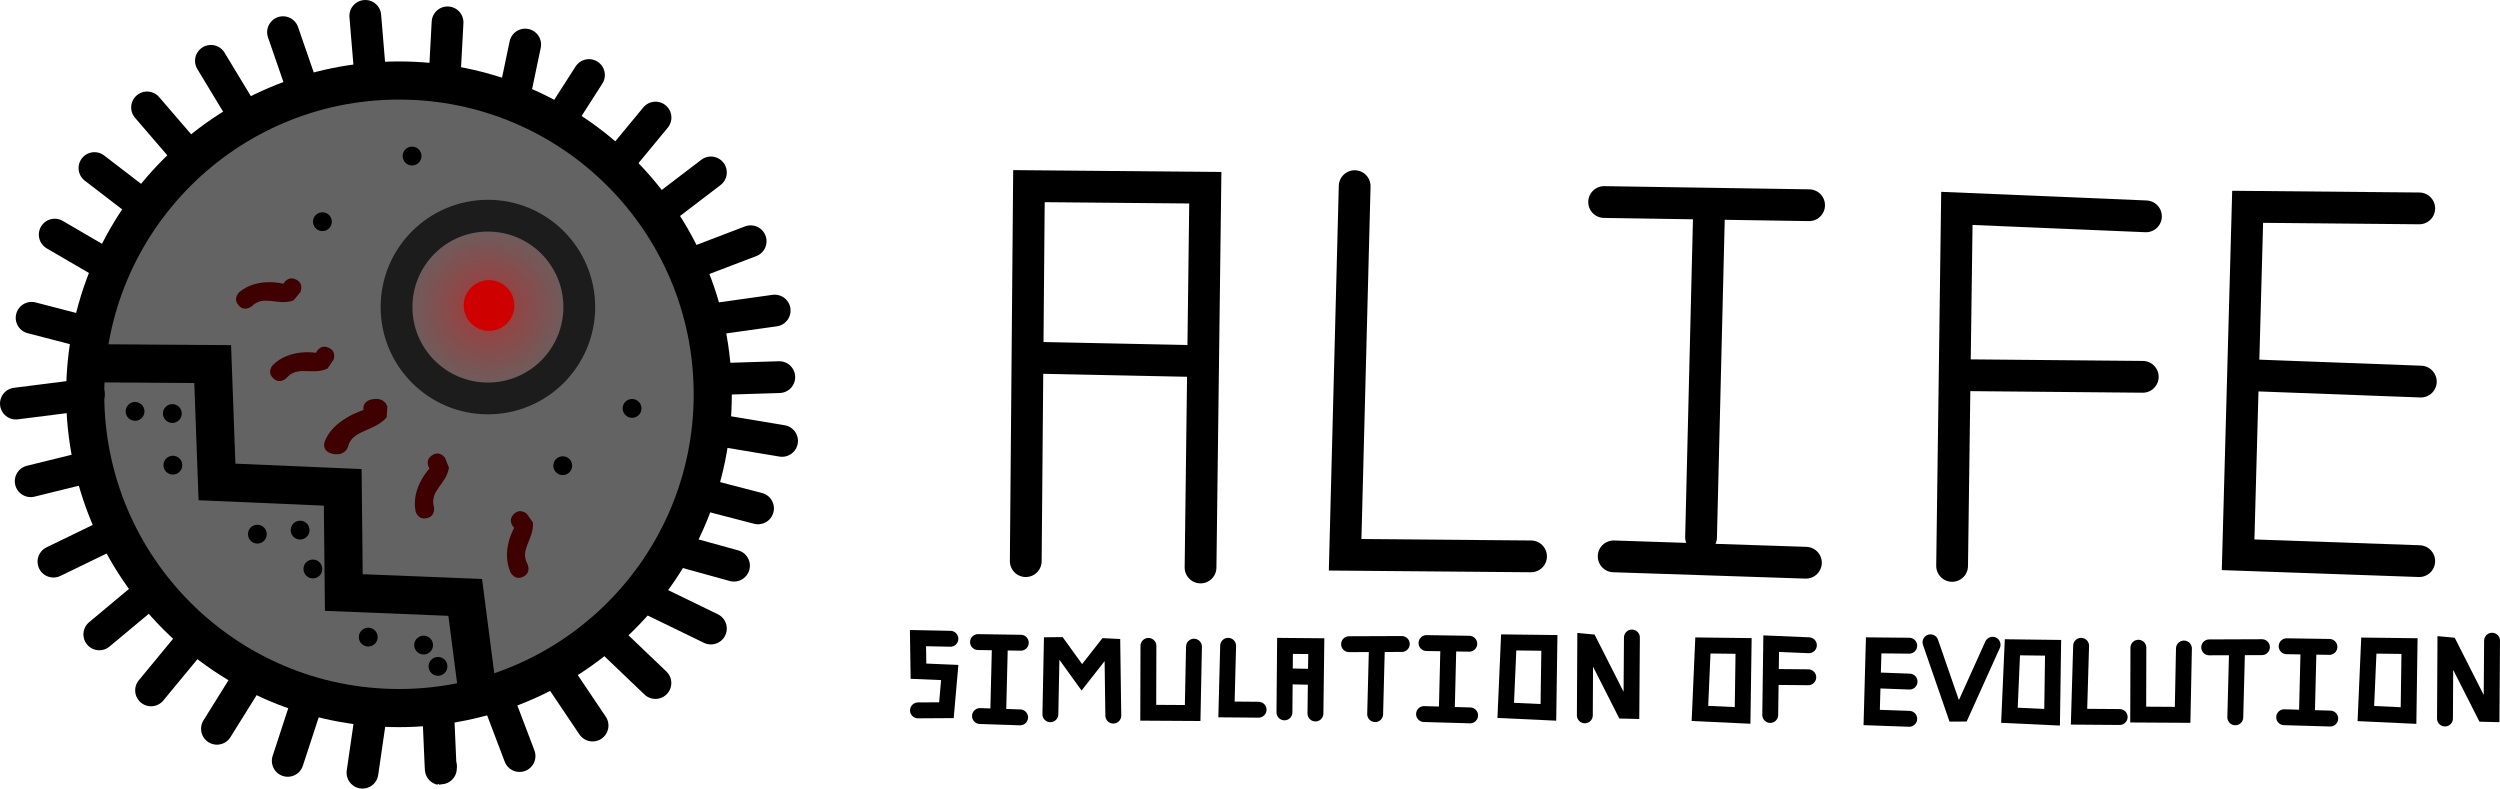
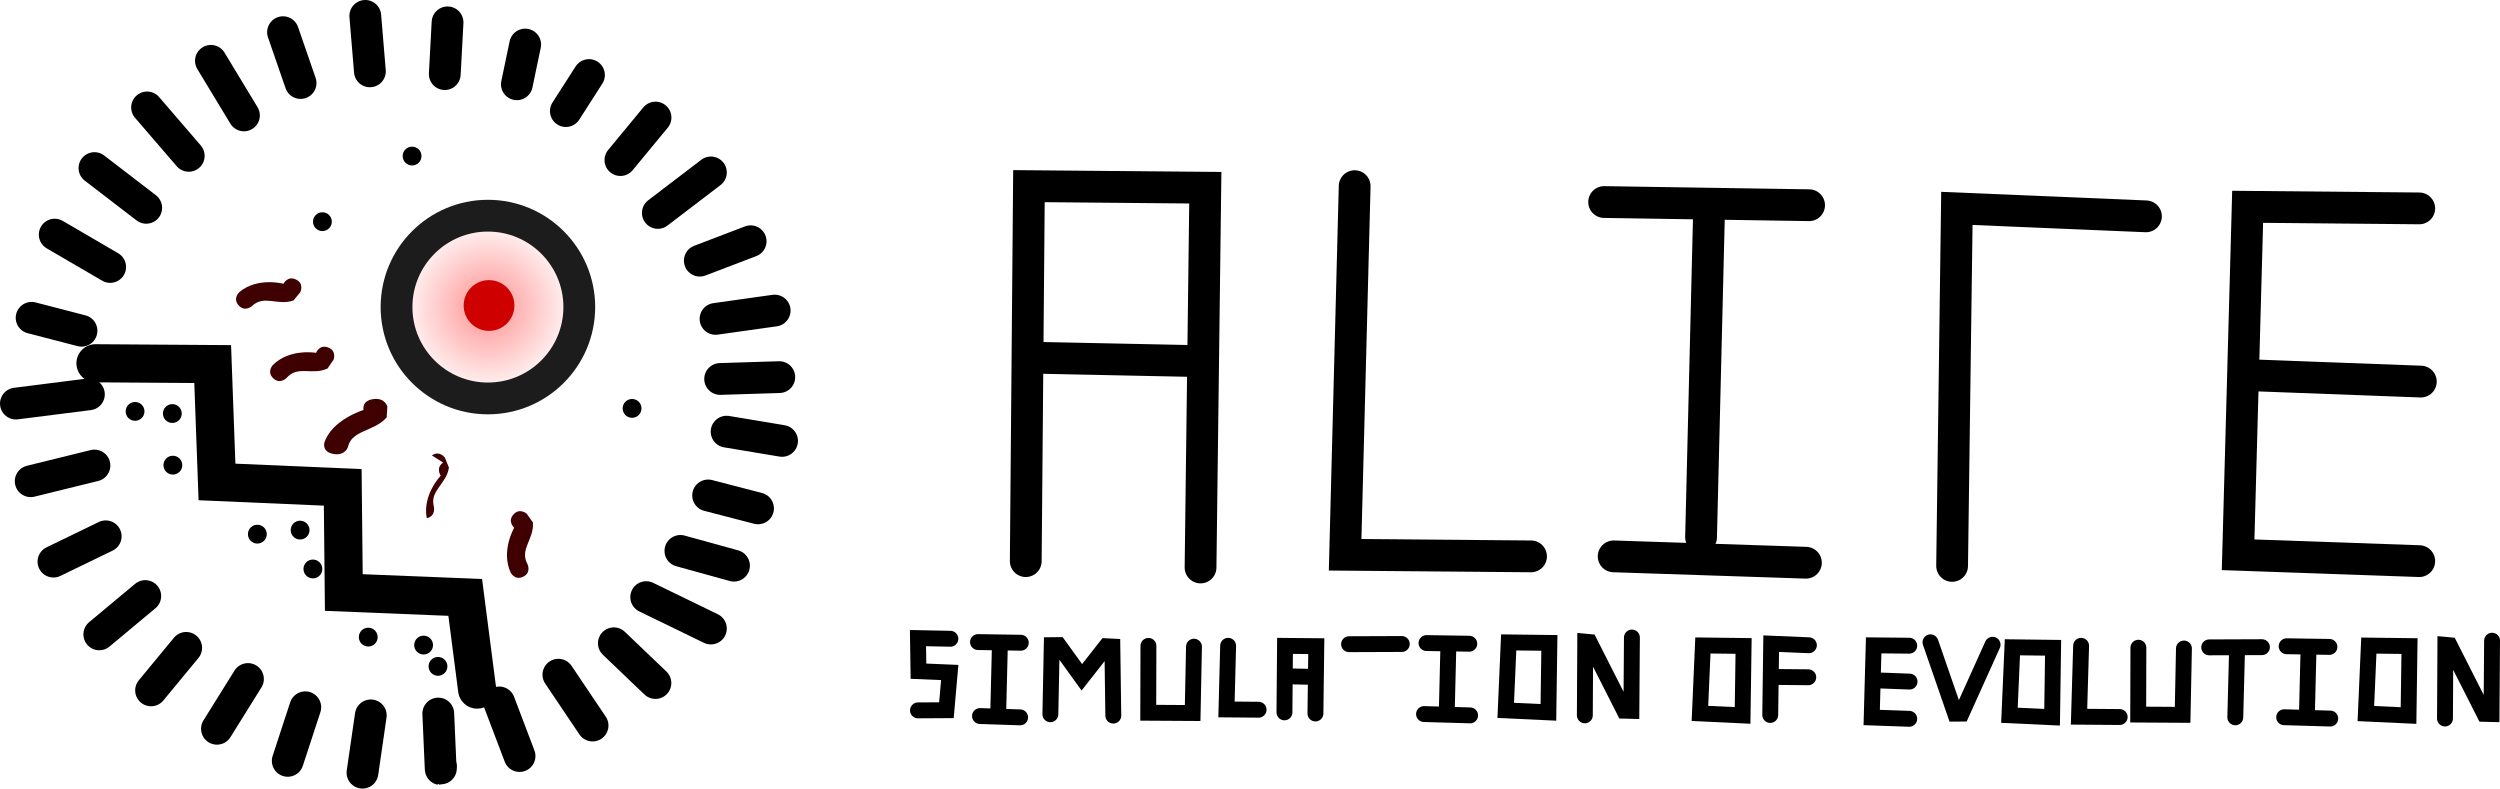
<svg xmlns="http://www.w3.org/2000/svg" version="1.1" width="393.346" height="124.074" viewBox="0,0,393.346,124.074">
  <defs>
    <radialGradient cx="134.623" cy="164.775" r="14.377" gradientUnits="userSpaceOnUse" id="color-1">
      <stop offset="0" stop-color="#ff0000" stop-opacity="0.435" />
      <stop offset="1" stop-color="#ff0000" stop-opacity="0" />
    </radialGradient>
  </defs>
  <g transform="translate(-57.856,-116.462)">
    <g data-paper-data="{&quot;isPaintingLayer&quot;:true}" fill-rule="nonzero" stroke-linejoin="miter" stroke-miterlimit="10" stroke-dasharray="" stroke-dashoffset="0" style="mix-blend-mode: normal">
      <path d="" fill="none" stroke="#000000" stroke-width="2" stroke-linecap="round" />
      <g stroke="#000000" stroke-width="6">
-         <path d="M71.26,178.499c0,-27.266 22.104,-49.37 49.37,-49.37c27.266,0 49.37,22.104 49.37,49.37c0,27.266 -22.104,49.37 -49.37,49.37c-27.266,0 -49.37,-22.104 -49.37,-49.37z" fill="#636363" stroke-linecap="butt" />
        <path d="M72.879,173.618l18.44,0.126l0.677,18.546l19.784,0.853l0.171,16.544l19.102,0.772l1.876,14.497" fill="none" stroke-linecap="round" />
      </g>
      <path d="M149,164.775c0,7.94 -6.437,14.377 -14.377,14.377c-7.94,0 -14.377,-6.437 -14.377,-14.377c0,-7.94 6.437,-14.377 14.377,-14.377c7.94,0 14.377,6.437 14.377,14.377z" fill="url(#color-1)" stroke="#1c1c1c" stroke-width="5" stroke-linecap="butt" />
      <path d="M130.808,164.528c0,-2.205 1.787,-3.992 3.992,-3.992c2.205,0 3.992,1.787 3.992,3.992c0,2.205 -1.787,3.992 -3.992,3.992c-2.205,0 -3.992,-1.787 -3.992,-3.992z" fill="#ce0000" stroke="none" stroke-width="5" stroke-linecap="butt" />
      <path d="M96.867,200.505c0,-0.818 0.663,-1.481 1.481,-1.481c0.818,0 1.481,0.663 1.481,1.481c0,0.818 -0.663,1.481 -1.481,1.481c-0.818,0 -1.481,-0.663 -1.481,-1.481z" fill="#000000" stroke="none" stroke-width="5" stroke-linecap="butt" />
      <path d="M103.594,199.868c0,-0.818 0.663,-1.481 1.481,-1.481c0.818,0 1.481,0.663 1.481,1.481c0,0.818 -0.663,1.481 -1.481,1.481c-0.818,0 -1.481,-0.663 -1.481,-1.481z" fill="#000000" stroke="none" stroke-width="5" stroke-linecap="butt" />
      <path d="M114.315,216.703c0,-0.818 0.663,-1.481 1.481,-1.481c0.818,0 1.481,0.663 1.481,1.481c0,0.818 -0.663,1.481 -1.481,1.481c-0.818,0 -1.481,-0.663 -1.481,-1.481z" fill="#000000" stroke="none" stroke-width="5" stroke-linecap="butt" />
      <path d="M123.025,217.959c0,-0.818 0.663,-1.481 1.481,-1.481c0.818,0 1.481,0.663 1.481,1.481c0,0.818 -0.663,1.481 -1.481,1.481c-0.818,0 -1.481,-0.663 -1.481,-1.481z" fill="#000000" stroke="none" stroke-width="5" stroke-linecap="butt" />
      <path d="M125.287,221.309c0,-0.818 0.663,-1.481 1.481,-1.481c0.818,0 1.481,0.663 1.481,1.481c0,0.818 -0.663,1.481 -1.481,1.481c-0.818,0 -1.481,-0.663 -1.481,-1.481z" fill="#000000" stroke="none" stroke-width="5" stroke-linecap="butt" />
      <path d="M105.604,205.982c0,-0.818 0.663,-1.481 1.481,-1.481c0.818,0 1.481,0.663 1.481,1.481c0,0.818 -0.663,1.481 -1.481,1.481c-0.818,0 -1.481,-0.663 -1.481,-1.481z" fill="#000000" stroke="none" stroke-width="5" stroke-linecap="butt" />
      <path d="M83.573,189.65c0,-0.818 0.663,-1.481 1.481,-1.481c0.818,0 1.481,0.663 1.481,1.481c0,0.818 -0.663,1.481 -1.481,1.481c-0.818,0 -1.481,-0.663 -1.481,-1.481z" fill="#000000" stroke="none" stroke-width="5" stroke-linecap="butt" />
      <path d="M83.489,181.526c0,-0.818 0.663,-1.481 1.481,-1.481c0.818,0 1.481,0.663 1.481,1.481c0,0.818 -0.663,1.481 -1.481,1.481c-0.818,0 -1.481,-0.663 -1.481,-1.481z" fill="#000000" stroke="none" stroke-width="5" stroke-linecap="butt" />
      <path d="M77.626,181.191c0,-0.818 0.663,-1.481 1.481,-1.481c0.818,0 1.481,0.663 1.481,1.481c0,0.818 -0.663,1.481 -1.481,1.481c-0.818,0 -1.481,-0.663 -1.481,-1.481z" fill="#000000" stroke="none" stroke-width="5" stroke-linecap="butt" />
-       <path d="M144.916,189.734c0,-0.818 0.663,-1.481 1.481,-1.481c0.818,0 1.481,0.663 1.481,1.481c0,0.818 -0.663,1.481 -1.481,1.481c-0.818,0 -1.481,-0.663 -1.481,-1.481z" fill="#000000" stroke="none" stroke-width="5" stroke-linecap="butt" />
      <path d="M155.824,180.718c0,-0.818 0.663,-1.481 1.481,-1.481c0.818,0 1.481,0.663 1.481,1.481c0,0.818 -0.663,1.481 -1.481,1.481c-0.818,0 -1.481,-0.663 -1.481,-1.481z" fill="#000000" stroke="none" stroke-width="5" stroke-linecap="butt" />
      <path d="M107.103,151.34c0,-0.818 0.663,-1.481 1.481,-1.481c0.818,0 1.481,0.663 1.481,1.481c0,0.818 -0.663,1.481 -1.481,1.481c-0.818,0 -1.481,-0.663 -1.481,-1.481z" fill="#000000" stroke="none" stroke-width="5" stroke-linecap="butt" />
      <path d="M121.21,141.014c0,-0.818 0.663,-1.481 1.481,-1.481c0.818,0 1.481,0.663 1.481,1.481c0,0.818 -0.663,1.481 -1.481,1.481c-0.818,0 -1.481,-0.663 -1.481,-1.481z" fill="#000000" stroke="none" stroke-width="5" stroke-linecap="butt" />
      <path d="M104.442,160.448c1.325,0.662 0.662,1.987 0.662,1.987l-1.066,1.295c-2.528,0.905 -4.61,-0.965 -6.556,0.903c0,0 -1.115,0.975 -2.09,-0.139c-0.975,-1.115 0.139,-2.09 0.139,-2.09c2.889,-2.391 6.922,-1.293 6.922,-1.293c0,0 0.662,-1.325 1.987,-0.662z" fill="#3e0000" stroke="none" stroke-width="5" stroke-linecap="butt" />
      <path d="M109.498,171.14c1.379,0.542 0.837,1.92 0.837,1.92l-0.946,1.384c-2.437,1.127 -4.678,-0.55 -6.449,1.484c0,0 -1.023,1.071 -2.094,0.048c-1.071,-1.023 -0.048,-2.094 -0.048,-2.094c2.664,-2.639 6.779,-1.906 6.779,-1.906c0,0 0.542,-1.379 1.92,-0.837z" fill="#3e0000" stroke="none" stroke-width="5" stroke-linecap="butt" />
      <path d="M116.594,179.254c1.877,-0.257 2.208,1.201 2.208,1.201l-0.109,1.675c-1.919,2.233 -5.504,1.972 -6.082,4.631c0,0 -0.404,1.447 -2.266,1.133c-1.862,-0.314 -1.458,-1.761 -1.458,-1.761c1.153,-3.642 6.162,-5.163 6.162,-5.163c0,0 -0.331,-1.459 1.546,-1.716z" fill="#3e0000" stroke="none" stroke-width="5" stroke-linecap="butt" />
-       <path d="M125.809,188.114c1.218,-0.843 2.061,0.376 2.061,0.376l0.622,1.557c-0.423,2.652 -3.065,3.577 -2.363,6.181c0,0 0.319,1.446 -1.128,1.765c-1.446,0.319 -1.765,-1.128 -1.765,-1.128c-0.706,-3.683 2.198,-6.69 2.198,-6.69c0,0 -0.843,-1.218 0.376,-2.061z" fill="#3e0000" stroke="none" stroke-width="5" stroke-linecap="butt" />
+       <path d="M125.809,188.114c1.218,-0.843 2.061,0.376 2.061,0.376l0.622,1.557c-0.423,2.652 -3.065,3.577 -2.363,6.181c0,0 0.319,1.446 -1.128,1.765c-0.706,-3.683 2.198,-6.69 2.198,-6.69c0,0 -0.843,-1.218 0.376,-2.061z" fill="#3e0000" stroke="none" stroke-width="5" stroke-linecap="butt" />
      <path d="M138.642,197.41c0.987,-1.104 2.091,-0.117 2.091,-0.117l0.969,1.368c0.209,2.677 -2.142,4.195 -0.85,6.563c0,0 0.648,1.332 -0.683,1.98c-1.332,0.648 -1.98,-0.683 -1.98,-0.683c-1.548,-3.416 0.57,-7.019 0.57,-7.019c0,0 -1.104,-0.987 -0.117,-2.091z" fill="#3e0000" stroke="none" stroke-width="5" stroke-linecap="butt" />
      <path d="M169.709,143.591l-8.35,6.372" fill="none" stroke="#000000" stroke-width="5" stroke-linecap="round" />
      <path d="M167.962,157.473l7.999,-3.054" fill="none" stroke="#000000" stroke-width="5" stroke-linecap="round" />
      <path d="M170.434,166.636l9.308,-1.309" fill="none" stroke="#000000" stroke-width="5" stroke-linecap="round" />
      <path d="M180.469,175.798l-9.308,0.291" fill="none" stroke="#000000" stroke-width="5" stroke-linecap="round" />
      <path d="M172.179,184.379l8.726,1.454" fill="none" stroke="#000000" stroke-width="5" stroke-linecap="round" />
      <path d="M169.271,194.413l7.853,2.036" fill="none" stroke="#000000" stroke-width="5" stroke-linecap="round" />
      <path d="M173.343,205.466l-8.435,-2.327" fill="none" stroke="#000000" stroke-width="5" stroke-linecap="round" />
      <path d="M159.527,210.411l10.18,4.945" fill="none" stroke="#000000" stroke-width="5" stroke-linecap="round" />
      <path d="M160.981,223.928l-6.544,-6.254" fill="none" stroke="#000000" stroke-width="5" stroke-linecap="round" />
      <path d="M145.71,222.619l5.381,7.999" fill="none" stroke="#000000" stroke-width="5" stroke-linecap="round" />
      <path d="M136.403,226.982l3.2,8.435" fill="none" stroke="#000000" stroke-width="5" stroke-linecap="round" />
      <path d="M127.249,237.017c0,0 -0.033,0.832 -0.062,0.273c-0.072,-1.372 -0.374,-8.562 -0.374,-8.562" fill="none" stroke="#000000" stroke-width="5" stroke-linecap="round" />
      <path d="M114.887,238.035l1.309,-9.017" fill="none" stroke="#000000" stroke-width="5" stroke-linecap="round" />
      <path d="M105.89,227.741l-2.763,8.435" fill="none" stroke="#000000" stroke-width="5" stroke-linecap="round" />
      <path d="M96.871,223.295l-4.881,7.832" fill="none" stroke="#000000" stroke-width="5" stroke-linecap="round" />
      <path d="M87.15,218.396l-5.526,6.69" fill="none" stroke="#000000" stroke-width="5" stroke-linecap="round" />
      <path d="M80.714,210.242l-7.233,6.032" fill="none" stroke="#000000" stroke-width="5" stroke-linecap="round" />
      <path d="M74.489,200.843l-8.224,3.986" fill="none" stroke="#000000" stroke-width="5" stroke-linecap="round" />
      <path d="M160.995,134.959l-5.526,6.69" fill="none" stroke="#000000" stroke-width="5" stroke-linecap="round" />
      <path d="M146.888,133.941l3.636,-5.672" fill="none" stroke="#000000" stroke-width="5" stroke-linecap="round" />
      <path d="M140.489,123.47l-1.309,6.254" fill="none" stroke="#000000" stroke-width="5" stroke-linecap="round" />
      <path d="M128.273,119.98l-0.436,8.144" fill="none" stroke="#000000" stroke-width="5" stroke-linecap="round" />
      <path d="M116.056,127.688l-0.727,-8.726" fill="none" stroke="#000000" stroke-width="5" stroke-linecap="round" />
      <path d="M62.683,192.176l10.035,-2.472" fill="none" stroke="#000000" stroke-width="5" stroke-linecap="round" />
      <path d="M71.845,178.505l-11.489,1.454" fill="none" stroke="#000000" stroke-width="5" stroke-linecap="round" />
      <path d="M62.828,166.465l7.853,2.036" fill="none" stroke="#000000" stroke-width="5" stroke-linecap="round" />
      <path d="M66.464,153.376l8.726,5.09" fill="none" stroke="#000000" stroke-width="5" stroke-linecap="round" />
      <path d="M72.718,142.905l8.144,6.254" fill="none" stroke="#000000" stroke-width="5" stroke-linecap="round" />
      <path d="M80.995,133.365l6.558,7.616" fill="none" stroke="#000000" stroke-width="5" stroke-linecap="round" />
      <path d="M91.042,126.034l5.196,8.588" fill="none" stroke="#000000" stroke-width="5" stroke-linecap="round" />
      <path d="M102.386,121.526l2.763,7.999" fill="none" stroke="#000000" stroke-width="5" stroke-linecap="round" />
      <path d="M219.247,204.75l0.5,-59l27.75,0.25l-0.75,59.75" fill="none" stroke="#000000" stroke-width="5" stroke-linecap="round" />
      <path d="M220.747,172.75l24.25,0.5" fill="none" stroke="#000000" stroke-width="5" stroke-linecap="round" />
      <path d="M270.997,145.75l-1.5,58l29.25,0.25" fill="none" stroke="#000000" stroke-width="5" stroke-linecap="round" />
      <path d="M311.747,204l30.25,1" fill="none" stroke="#000000" stroke-width="5" stroke-linecap="round" />
      <path d="M325.497,201l1.25,-51" fill="none" stroke="#000000" stroke-width="5" stroke-linecap="round" />
      <path d="M310.247,148.25l32.25,0.5" fill="none" stroke="#000000" stroke-width="5" stroke-linecap="round" />
      <path d="M364.997,205.5l0.75,-56.25l29.75,1.25" fill="none" stroke="#000000" stroke-width="5" stroke-linecap="round" />
-       <path d="M367.497,175.5l27.5,0.25" fill="none" stroke="#000000" stroke-width="5" stroke-linecap="round" />
      <path d="M438.497,149.25l-27,-0.25l-1.5,54.75l28.5,1" fill="none" stroke="#000000" stroke-width="5" stroke-linecap="round" />
      <path d="M411.997,175.5l26.75,1" fill="none" stroke="#000000" stroke-width="5" stroke-linecap="round" />
      <path d="M211.734,217.485l6.732,0.104" fill="none" stroke="#000000" stroke-width="2.5" stroke-linecap="round" />
      <path d="M270.115,217.818l8.298,-0.032" fill="none" stroke="#000000" stroke-width="2.5" stroke-linecap="round" />
      <path d="M282.299,217.641l6.732,0.104" fill="none" stroke="#000000" stroke-width="2.5" stroke-linecap="round" />
      <path d="M207.389,216.965l-5.1,-0.104l0.078,5.204l4.918,0.208l-0.52,5.933l-4.475,0.026" fill="none" stroke="#000000" stroke-width="2.5" stroke-linecap="round" />
      <path d="M212.047,229.123l6.314,0.209" fill="none" stroke="#000000" stroke-width="2.5" stroke-linecap="round" />
      <path d="M214.917,228.496l0.261,-10.646" fill="none" stroke="#000000" stroke-width="2.5" stroke-linecap="round" />
      <path d="M223.121,228.839l0.215,-10.869l1.08,-0.011l3.655,5.069l3.829,-4.885l0.973,0.048l0.148,10.863" fill="none" stroke="#000000" stroke-width="2.5" stroke-linecap="round" />
      <path d="M238.548,218.084l-0.028,10.52l6.986,0.042l0.209,-10.437" fill="none" stroke="#000000" stroke-width="2.5" stroke-linecap="round" />
      <path d="M251.088,218.071l-0.259,10.014l5.05,0.043" fill="none" stroke="#000000" stroke-width="2.5" stroke-linecap="round" />
      <path d="M259.949,228.545l0.089,-10.461l4.92,0.044l-0.133,10.594" fill="none" stroke="#000000" stroke-width="2.5" stroke-linecap="round" />
      <path d="M260.214,222.871l4.3,0.089" fill="none" stroke="#000000" stroke-width="2.5" stroke-linecap="round" />
-       <path d="M274.221,228.824l0.262,-10.133" fill="none" stroke="#000000" stroke-width="2.5" stroke-linecap="round" />
      <path d="M281.91,228.81l7.251,0.209" fill="none" stroke="#000000" stroke-width="2.5" stroke-linecap="round" />
      <path d="M285.483,228.652l0.261,-10.646" fill="none" stroke="#000000" stroke-width="2.5" stroke-linecap="round" />
      <path d="M301.477,228.544l0.156,-10.928l-6.401,-0.078l-0.468,10.694z" fill="none" stroke="#000000" stroke-width="2.5" stroke-linecap="round" />
      <path d="M307.212,229.012l0.062,-11.592l0.667,0.063l5.473,10.797l1.122,0.028l0.083,-11.54" fill="none" stroke="#000000" stroke-width="2.5" stroke-linecap="round" />
      <path d="M332.033,229.024l0.156,-10.928l-6.401,-0.078l-0.468,10.694z" fill="none" stroke="#000000" stroke-width="2.5" stroke-linecap="round" />
      <path d="M336.382,228.954l0.15,-11.218l5.933,0.249" fill="none" stroke="#000000" stroke-width="2.5" stroke-linecap="round" />
      <path d="M336.881,222.972l5.484,0.05" fill="none" stroke="#000000" stroke-width="2.5" stroke-linecap="round" />
      <path d="M358.253,218.055l-5.596,-0.052l-0.311,11.348l5.907,0.207" fill="none" stroke="#000000" stroke-width="2.5" stroke-linecap="round" />
      <path d="M352.76,223.496l5.544,0.207" fill="none" stroke="#000000" stroke-width="2.5" stroke-linecap="round" />
      <path d="M361.596,217.521l3.884,11.226l0.996,-0.006l4.889,-10.836" fill="none" stroke="#000000" stroke-width="2.5" stroke-linecap="round" />
      <path d="M380.73,229.312l0.156,-10.928l-6.401,-0.078l-0.468,10.694z" fill="none" stroke="#000000" stroke-width="2.5" stroke-linecap="round" />
      <path d="M385.295,218.071l-0.328,11.157l6.395,0.048" fill="none" stroke="#000000" stroke-width="2.5" stroke-linecap="round" />
      <path d="M394.307,218.372l-0.028,10.52l6.986,0.042l0.209,-10.437" fill="none" stroke="#000000" stroke-width="2.5" stroke-linecap="round" />
      <path d="M405.448,218.318l8.298,-0.032" fill="none" stroke="#000000" stroke-width="2.5" stroke-linecap="round" />
      <path d="M417.633,218.141l6.732,0.104" fill="none" stroke="#000000" stroke-width="2.5" stroke-linecap="round" />
      <path d="M409.554,229.324l0.262,-10.133" fill="none" stroke="#000000" stroke-width="2.5" stroke-linecap="round" />
      <path d="M417.243,229.31l7.251,0.209" fill="none" stroke="#000000" stroke-width="2.5" stroke-linecap="round" />
      <path d="M420.816,229.152l0.261,-10.646" fill="none" stroke="#000000" stroke-width="2.5" stroke-linecap="round" />
      <path d="M436.81,229.044l0.156,-10.928l-6.401,-0.078l-0.468,10.694z" fill="none" stroke="#000000" stroke-width="2.5" stroke-linecap="round" />
      <path d="M442.546,229.512l0.062,-11.592l0.667,0.063l5.473,10.797l1.122,0.028l0.083,-11.54" fill="none" stroke="#000000" stroke-width="2.5" stroke-linecap="round" />
    </g>
  </g>
</svg>